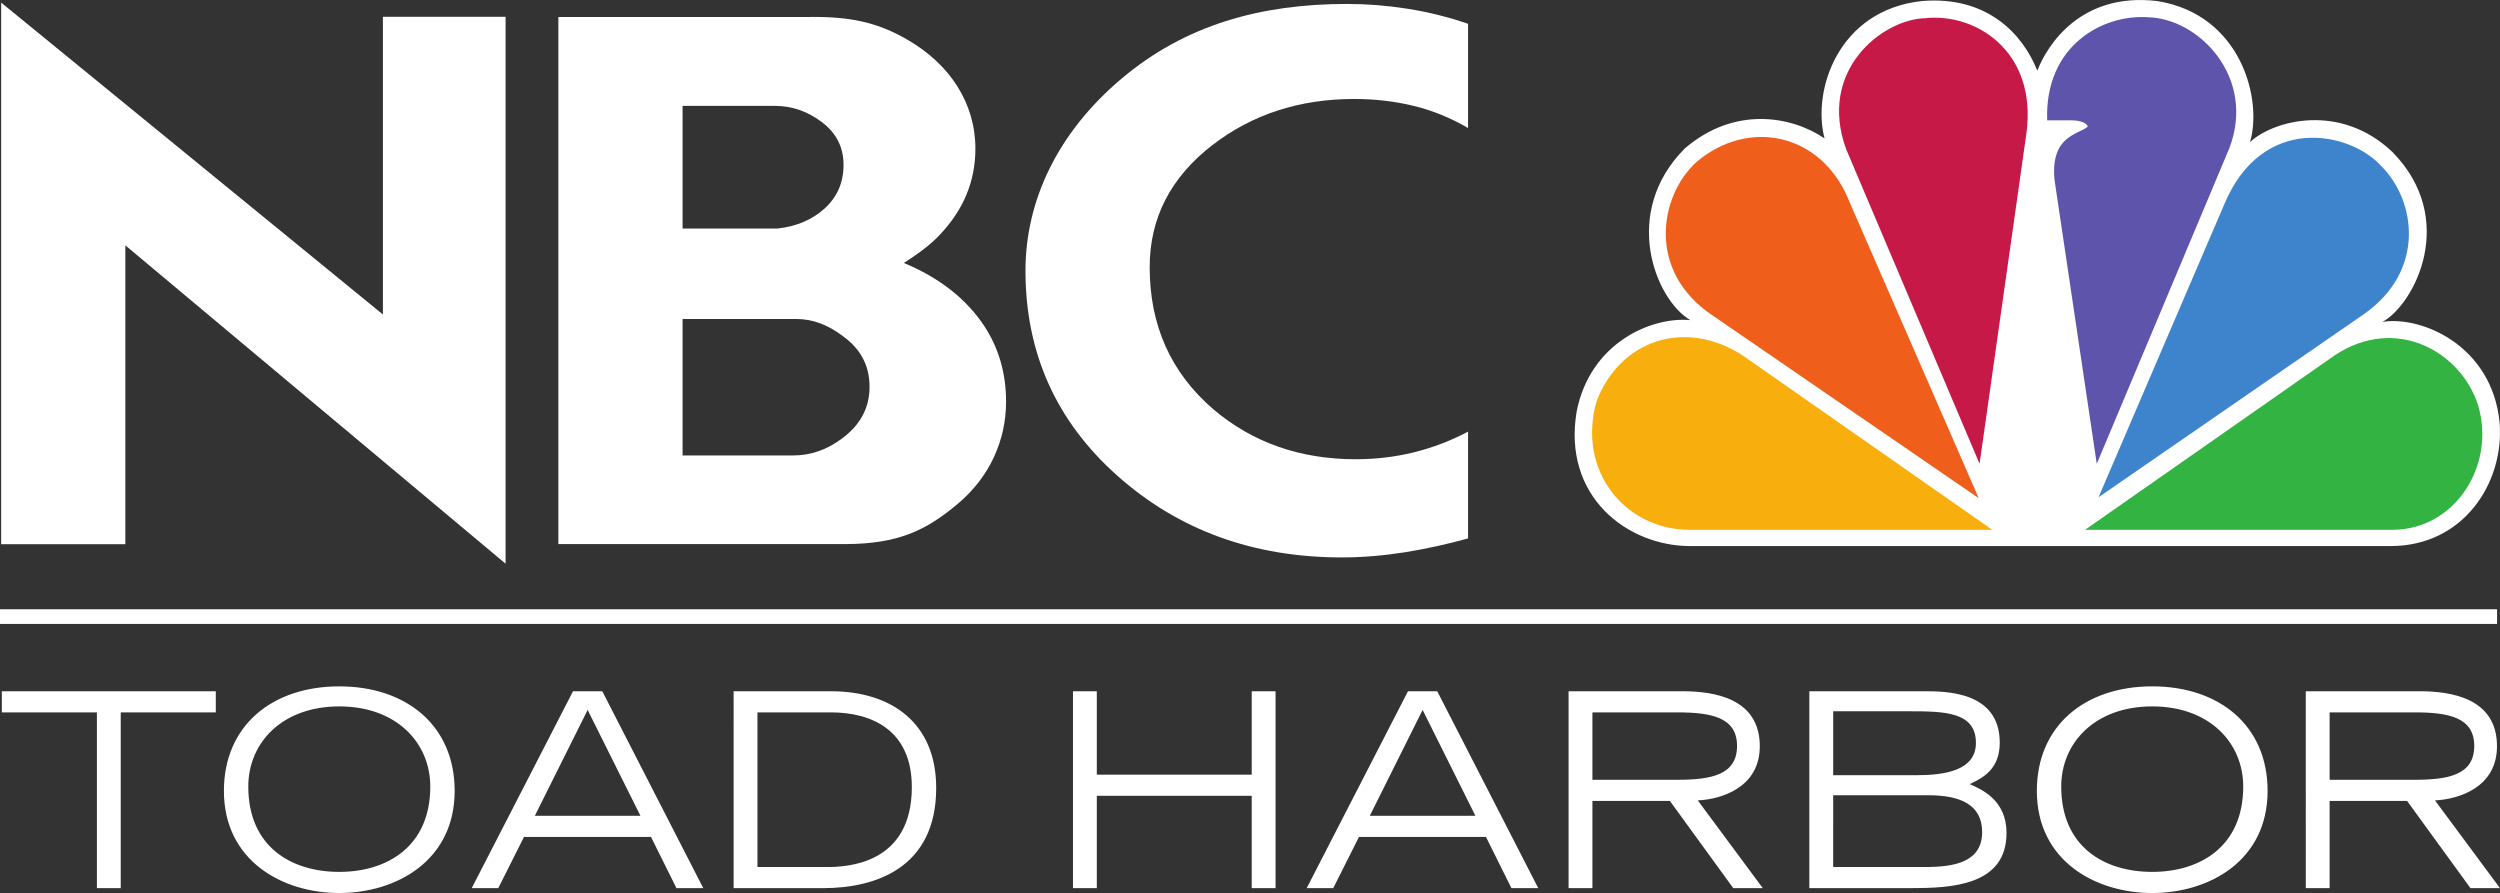
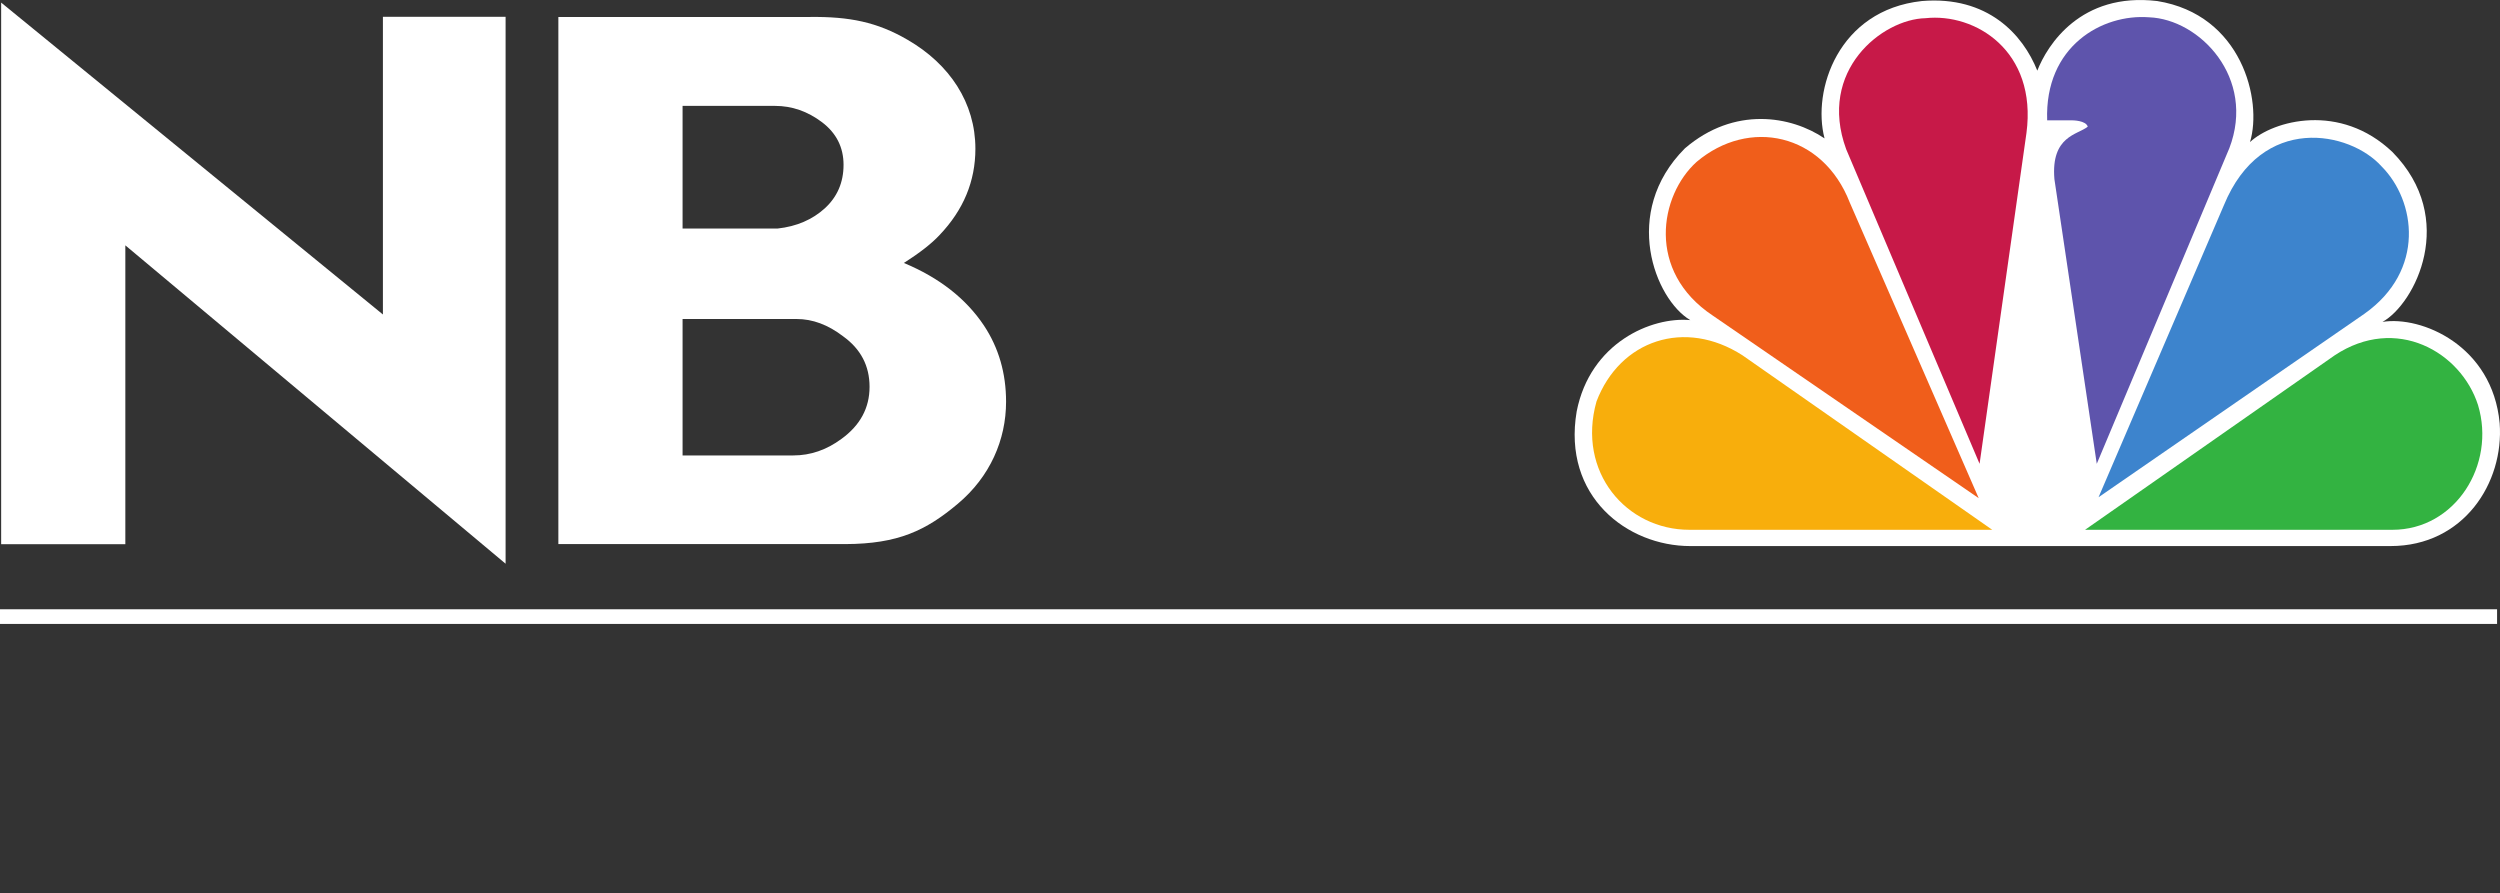
<svg xmlns="http://www.w3.org/2000/svg" xmlns:ns1="http://www.inkscape.org/namespaces/inkscape" xmlns:ns2="http://sodipodi.sourceforge.net/DTD/sodipodi-0.dtd" width="257.232mm" height="91.885mm" viewBox="0 0 257.232 91.885" version="1.1" id="svg1" ns1:version="1.3.2 (091e20e, 2023-11-25, custom)" ns2:docname="MTVN NBC Toad Harbor.svg">
  <rect x="0" y="0" width="257.232" height="91.885" fill="#333333" stroke="none" />
  <ns2:namedview id="namedview1" pagecolor="#ffffff" bordercolor="#000000" borderopacity="0.25" ns1:showpageshadow="2" ns1:pageopacity="0.0" ns1:pagecheckerboard="true" ns1:deskcolor="#d1d1d1" ns1:document-units="mm" ns1:zoom="0.81869388" ns1:cx="537.44142" ns1:cy="220.47313" ns1:window-width="1920" ns1:window-height="1137" ns1:window-x="-8" ns1:window-y="-8" ns1:window-maximized="1" ns1:current-layer="layer1" />
  <defs id="defs1" />
  <g ns1:label="Layer 1" ns1:groupmode="layer" id="layer1">
    <path d="m 0,64.195 h 256.93 v -1.505 H 0 Z" style="fill:#ffffff;fill-opacity:1;fill-rule:nonzero;stroke:none;stroke-width:0.049" id="path90" ns1:connector-curvature="0" />
-     <path d="m 245.976,56.186 c 7.514,0 11.686,-6.511 11.221,-12.647 -0.743,-7.999 -8.069,-11.068 -12.053,-10.418 3.336,-1.859 7.786,-10.601 1.016,-17.483 -5.377,-5.115 -12.24,-3.255 -14.651,-1.021 1.297,-4.278 -0.839,-13.116 -9.553,-14.511 -7.882,-0.929 -11.318,4.558 -12.332,7.163 -1.485,-3.72 -5.104,-7.721 -11.872,-7.163 -8.626,0.931 -11.317,9.206 -10.019,14.135 -3.43,-2.324 -9.274,-3.346 -14.371,1.025 -6.589,6.603 -3.066,15.532 0.553,17.672 -3.989,-0.371 -10.295,2.323 -11.686,9.393 -1.485,8.74 5.192,13.856 11.686,13.856 h 72.061" style="fill:#ffffff;fill-opacity:1;fill-rule:nonzero;stroke:none;stroke-width:0.049" id="path94" ns1:connector-curvature="0" />
+     <path d="m 245.976,56.186 c 7.514,0 11.686,-6.511 11.221,-12.647 -0.743,-7.999 -8.069,-11.068 -12.053,-10.418 3.336,-1.859 7.786,-10.601 1.016,-17.483 -5.377,-5.115 -12.24,-3.255 -14.651,-1.021 1.297,-4.278 -0.839,-13.116 -9.553,-14.511 -7.882,-0.929 -11.318,4.558 -12.332,7.163 -1.485,-3.72 -5.104,-7.721 -11.872,-7.163 -8.626,0.931 -11.317,9.206 -10.019,14.135 -3.43,-2.324 -9.274,-3.346 -14.371,1.025 -6.589,6.603 -3.066,15.532 0.553,17.672 -3.989,-0.371 -10.295,2.323 -11.686,9.393 -1.485,8.74 5.192,13.856 11.686,13.856 " style="fill:#ffffff;fill-opacity:1;fill-rule:nonzero;stroke:none;stroke-width:0.049" id="path94" ns1:connector-curvature="0" />
    <path d="m 190.33,20.846 13.265,30.412 -27.363,-18.787 c -6.861,-4.561 -5.473,-12.37 -1.668,-15.81 5.381,-4.558 12.984,-2.977 15.766,4.185" style="fill:#f05e1b;fill-opacity:1;fill-rule:nonzero;stroke:none;stroke-width:0.049" id="path96" ns1:connector-curvature="0" />
    <path d="m 208.508,13.683 -4.824,34.04 -13.725,-32.366 c -2.967,-8.089 3.706,-13.391 8.161,-13.485 5.102,-0.558 11.503,3.351 10.388,11.812" style="fill:#c71948;fill-opacity:1;fill-rule:nonzero;stroke:none;stroke-width:0.049" id="path98" ns1:connector-curvature="0" />
    <path d="m 229.376,15.265 -13.634,32.458 -4.359,-29.294 c -0.371,-4.466 2.411,-4.558 3.431,-5.396 -0.185,-0.65 -1.576,-0.65 -1.576,-0.65 h -2.599 c -0.275,-7.627 5.657,-10.975 10.483,-10.603 5.195,0.187 11.033,6.233 8.255,13.486" style="fill:#5e54ac;fill-opacity:1;fill-rule:nonzero;stroke:none;stroke-width:0.049" id="path100" ns1:connector-curvature="0" />
    <path d="m 243.284,32.285 -27.358,18.877 12.893,-30.037 c 3.892,-9.489 12.983,-7.626 16.23,-4.001 3.522,3.536 4.543,10.694 -1.766,15.161" style="fill:#3d84cd;fill-opacity:1;fill-rule:nonzero;stroke:none;stroke-width:0.049" id="path102" ns1:connector-curvature="0" />
    <path d="M 246.16,54.512 H 214.538 L 240.223,36.561 c 6.308,-4.183 12.987,-0.371 14.748,5.116 1.854,6.137 -2.321,12.835 -8.811,12.835" style="fill:#33b341;fill-opacity:1;fill-rule:nonzero;stroke:none;stroke-width:0.049" id="path104" ns1:connector-curvature="0" />
    <path d="m 164.268,41.308 c 2.411,-6.328 9.094,-8.561 15.024,-4.747 l 25.695,17.951 h -31.164 c -6.491,0 -11.594,-5.951 -9.555,-13.204" style="fill:#f8ae0c;fill-opacity:1;fill-rule:nonzero;stroke:none;stroke-width:0.049" id="path106" ns1:connector-curvature="0" />
    <path d="M 0.119,0.267 39.399,32.358 V 1.732 H 52.022 V 58.002 L 12.896,25.244 V 55.991 H 0.119 V 0.267" style="fill:#ffffff;fill-opacity:1;fill-rule:nonzero;stroke:none;stroke-width:0.049" id="path108" ns1:connector-curvature="0" />
    <path d="M 70.232,46.861 H 81.629 c 1.762,0 3.413,-0.564 4.953,-1.703 1.931,-1.402 2.889,-3.19 2.889,-5.355 0,-2.165 -0.907,-3.894 -2.72,-5.198 -1.547,-1.187 -3.137,-1.782 -4.79,-1.782 H 70.232 v 14.038 m 0,-23.346 h 9.778 c 1.962,-0.217 3.582,-0.918 4.869,-2.091 1.272,-1.172 1.916,-2.659 1.916,-4.465 0,-1.804 -0.742,-3.266 -2.211,-4.381 -1.482,-1.12 -3.09,-1.683 -4.84,-1.683 H 70.232 Z M 57.451,1.746 h 25.884 c 4.06,-0.049 6.912,0.525 10.024,2.335 4.368,2.519 7.002,6.515 7.002,11.223 0,3.344 -1.227,6.301 -3.685,8.877 -0.812,0.878 -2.042,1.835 -3.675,2.876 3.653,1.523 6.399,3.675 8.247,6.449 1.51,2.283 2.269,4.895 2.269,7.831 0,3.918 -1.652,7.712 -4.952,10.486 -3.297,2.775 -6.157,4.138 -11.568,4.16 H 57.451 V 1.746" style="fill:#ffffff;fill-opacity:1;fill-rule:nonzero;stroke:none;stroke-width:0.049" id="path110" ns1:connector-curvature="0" />
-     <path d="m 151.052,13.172 c -1.803,-1.053 -3.673,-1.811 -5.608,-2.282 -1.941,-0.467 -3.974,-0.706 -6.102,-0.706 -5.624,0 -10.49,1.581 -14.582,4.735 -4.312,3.323 -6.466,7.513 -6.466,12.576 0,5.989 2.18,10.859 6.55,14.616 4.042,3.432 8.93,5.142 14.661,5.142 4.097,0 7.948,-0.94 11.548,-2.84 v 10.987 c -2.128,0.596 -4.291,1.067 -6.499,1.425 -2.207,0.349 -4.373,0.53 -6.495,0.53 -9.108,0 -16.805,-2.808 -23.104,-8.417 -6.294,-5.611 -9.441,-12.635 -9.441,-21.08 0,-7.191 3.283,-14.18 9.852,-19.739 6.568,-5.554 14.321,-7.713 23.263,-7.713 2.014,0 4.069,0.162 6.167,0.49 2.102,0.328 4.183,0.844 6.256,1.554 V 13.172" style="fill:#ffffff;fill-opacity:1;fill-rule:nonzero;stroke:none;stroke-width:0.049" id="path112" ns1:connector-curvature="0" />
-     <path d="m 9.97,91.383 h 2.452 v -18.085 h 9.781 v -2.174 H 0.189 v 2.174 h 9.781 z m 13.069,-10.004 c 0,7.19 6.019,10.506 11.871,10.506 5.852,0 11.871,-3.316 11.871,-10.506 0,-6.744 -4.988,-10.757 -11.871,-10.757 -6.883,0 -11.871,4.013 -11.871,10.757 z m 2.508,-0.446 c 0,-4.514 3.483,-8.249 9.363,-8.249 5.88,0 9.363,3.734 9.363,8.249 0,6.159 -4.431,8.778 -9.363,8.778 -4.988,0 -9.363,-2.619 -9.363,-8.778 z m 29.483,3.01 5.434,-10.896 5.434,10.896 z m -6.493,7.44 h 2.731 l 2.647,-5.267 h 13.069 l 2.619,5.267 h 2.759 L 61.97,71.124 h -3.01 z m 26.947,0 h 9.224 c 5.35,0 11.62,-2.062 11.62,-10.311 0,-6.632 -4.542,-9.948 -10.84,-9.948 H 75.485 Z m 2.452,-18.085 h 7.552 c 4.124,0 8.332,1.756 8.332,7.691 0,7.97 -6.716,8.221 -8.722,8.221 h -7.162 z m 32.465,18.085 h 2.452 v -9.503 h 15.94 v 9.503 h 2.452 v -20.259 h -2.452 v 8.583 h -15.94 v -8.583 h -2.452 z m 30.542,-7.44 5.434,-10.896 5.434,10.896 z m -6.493,7.44 h 2.731 l 2.647,-5.267 h 13.069 l 2.619,5.267 h 2.759 l -10.394,-20.259 h -3.01 z m 29.399,-18.085 h 8.694 c 3.539,0 6.186,0.502 6.186,3.455 0,2.982 -2.647,3.483 -6.186,3.483 h -8.694 z m -2.452,18.085 h 2.452 v -8.973 h 7.97 l 6.521,8.973 h 3.037 l -6.688,-9.029 c 2.452,-0.111 6.381,-1.338 6.381,-5.573 0,-4.96 -4.737,-5.657 -7.97,-5.657 h -11.704 z m 24.773,0 h 10.366 c 4.208,0 9.921,-0.223 9.921,-5.685 0,-3.372 -2.564,-4.487 -3.79,-5.016 1.282,-0.613 3.093,-1.477 3.093,-4.264 0,-5.295 -5.545,-5.295 -7.858,-5.295 h -11.732 z m 2.452,-9.558 h 9.781 c 3.316,0 5.545,0.975 5.545,3.79 0,3.093 -2.87,3.595 -5.824,3.595 h -9.503 z m 0,-8.639 h 7.775 c 3.623,0 6.911,0.028 6.911,3.26 0,2.842 -3.233,3.316 -6.075,3.316 h -8.611 z m 20.956,8.193 c 0,7.19 6.019,10.506 11.871,10.506 5.852,0 11.871,-3.316 11.871,-10.506 0,-6.744 -4.988,-10.757 -11.871,-10.757 -6.883,0 -11.871,4.013 -11.871,10.757 z m 2.508,-0.446 c 0,-4.514 3.483,-8.249 9.363,-8.249 5.88,0 9.363,3.734 9.363,8.249 0,6.159 -4.431,8.778 -9.363,8.778 -4.988,0 -9.363,-2.619 -9.363,-8.778 z m 27.616,-7.635 h 8.694 c 3.539,0 6.186,0.502 6.186,3.455 0,2.982 -2.647,3.483 -6.186,3.483 h -8.694 z m -2.452,18.085 h 2.452 v -8.973 h 7.97 l 6.521,8.973 h 3.037 l -6.688,-9.029 c 2.452,-0.111 6.381,-1.338 6.381,-5.573 0,-4.96 -4.737,-5.657 -7.97,-5.657 h -11.704 z" id="text1" style="font-size:80px;font-family:'Trade Gothic LH Extended';-inkscape-font-specification:'Trade Gothic LH Extended';letter-spacing:0px;fill:#ffffff;stroke-width:0" aria-label="TOAD HARBOR" />
  </g>
</svg>